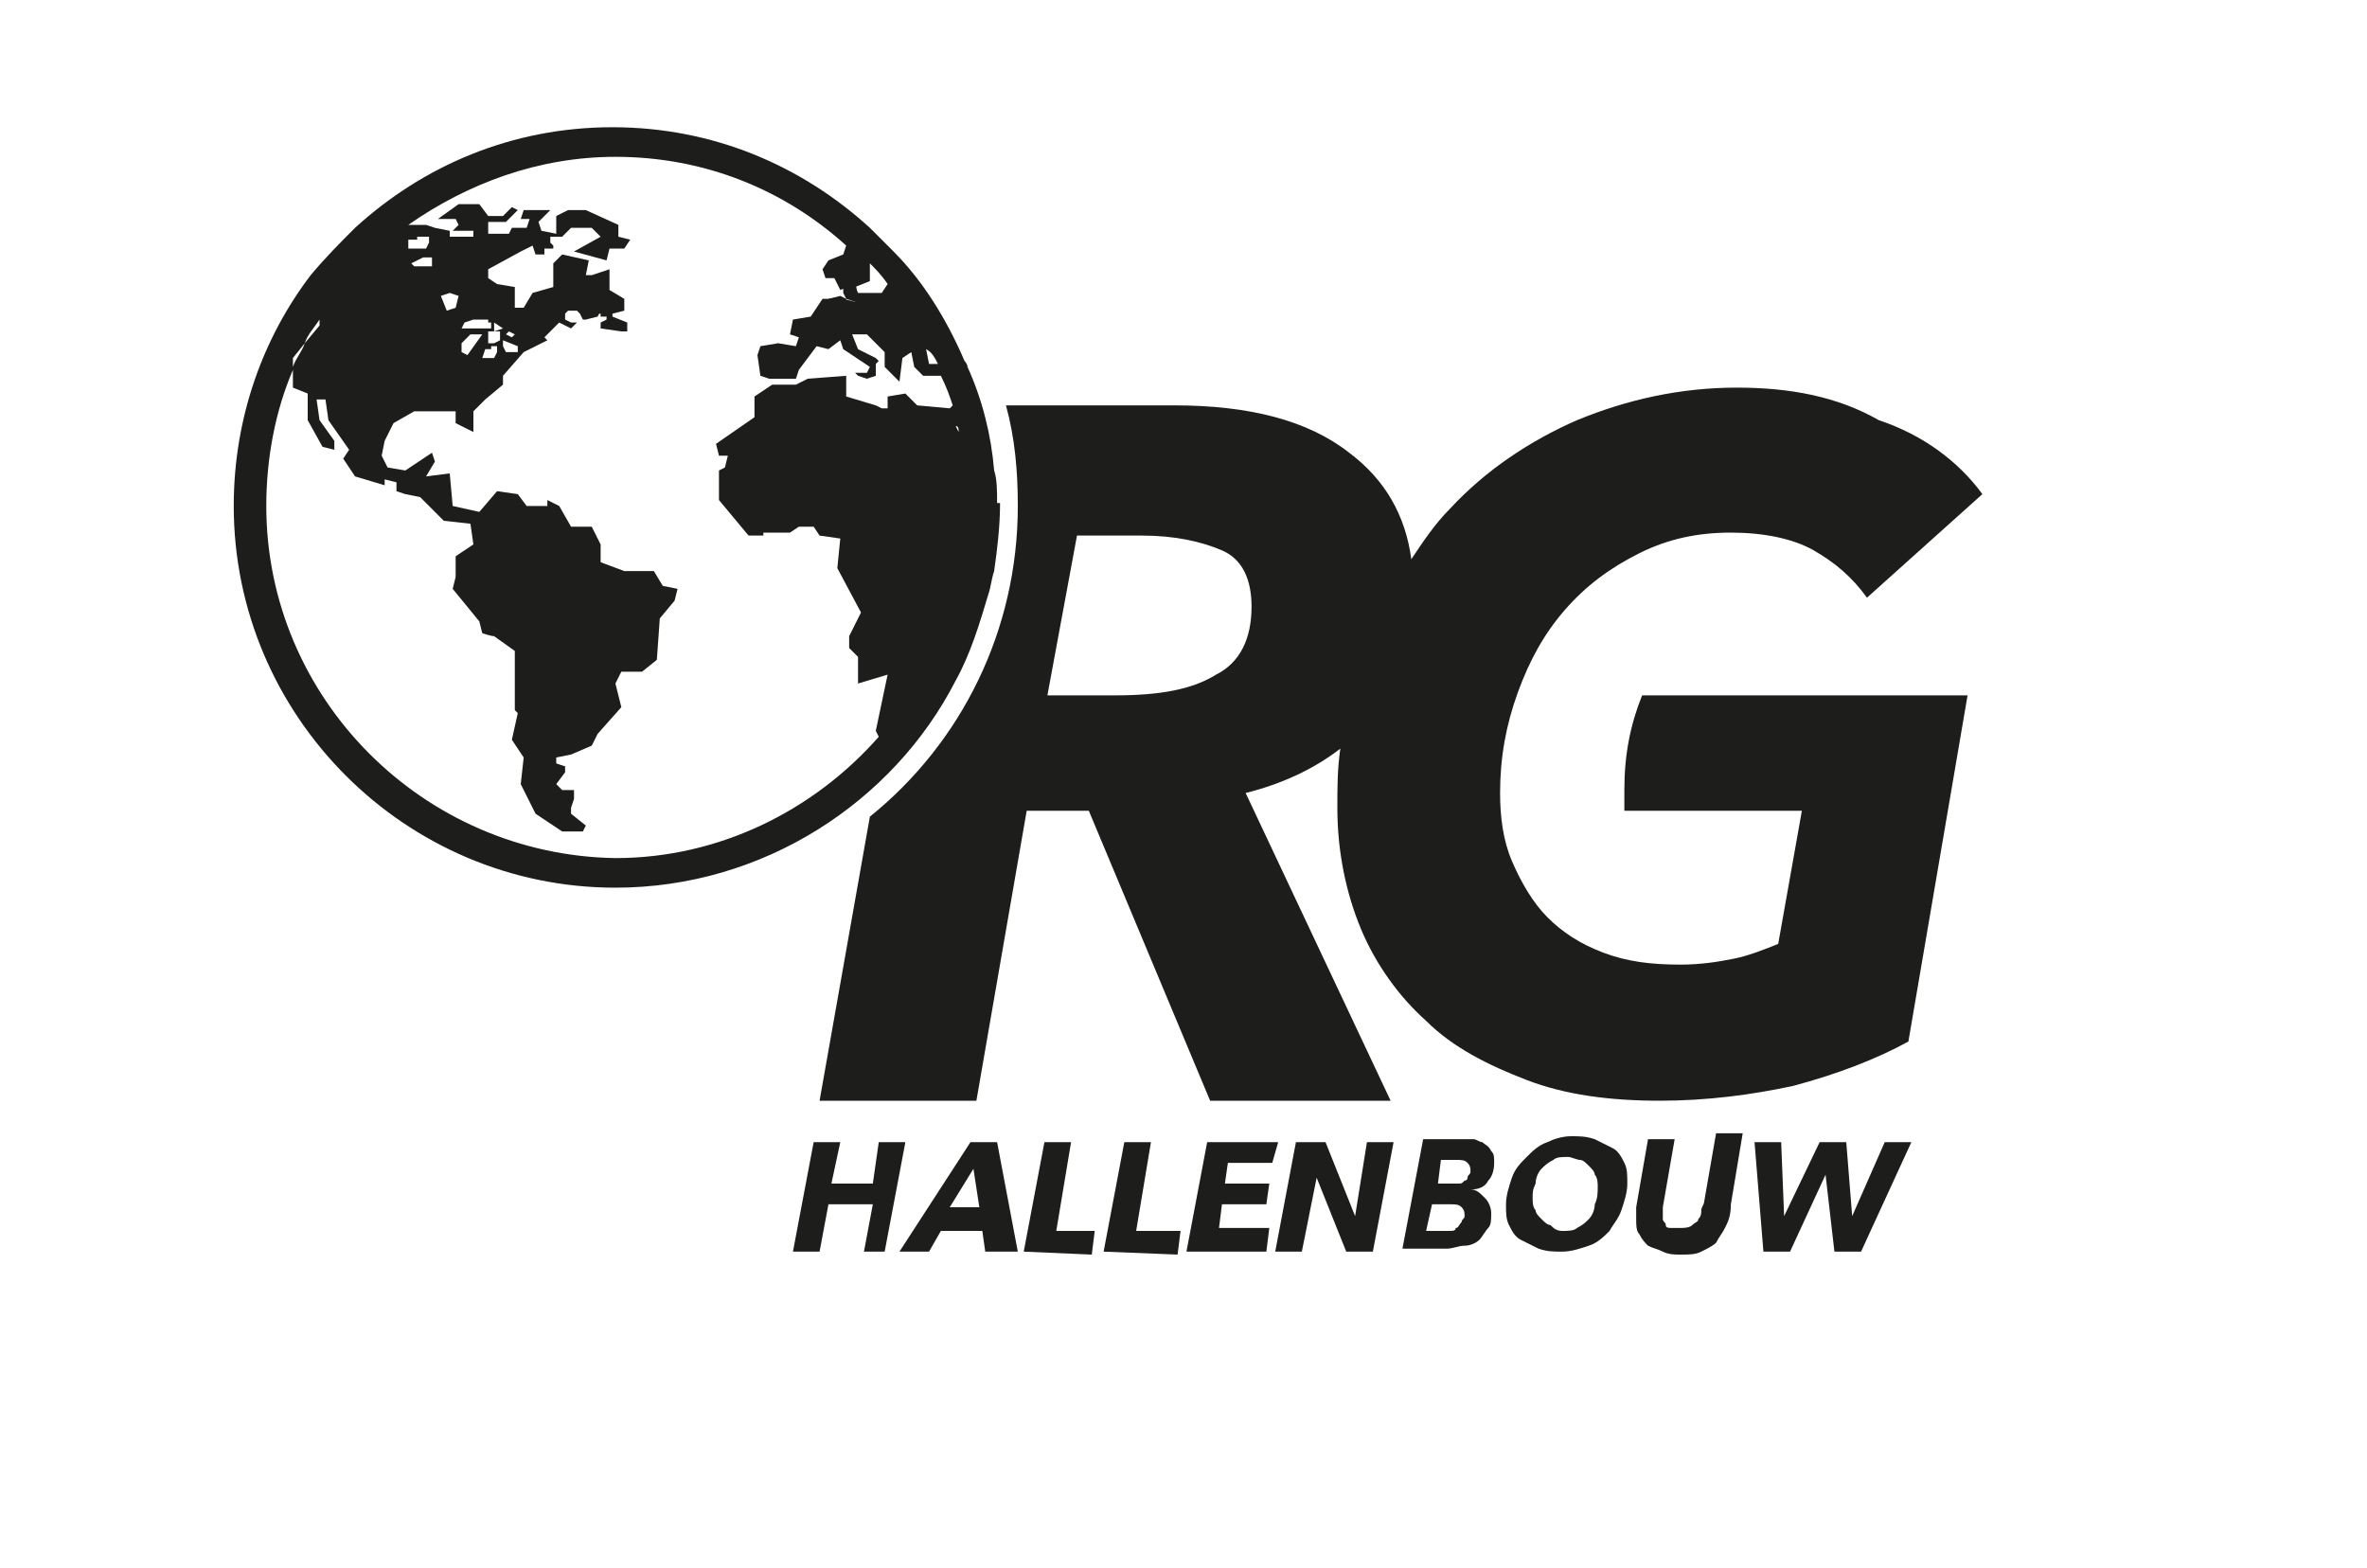
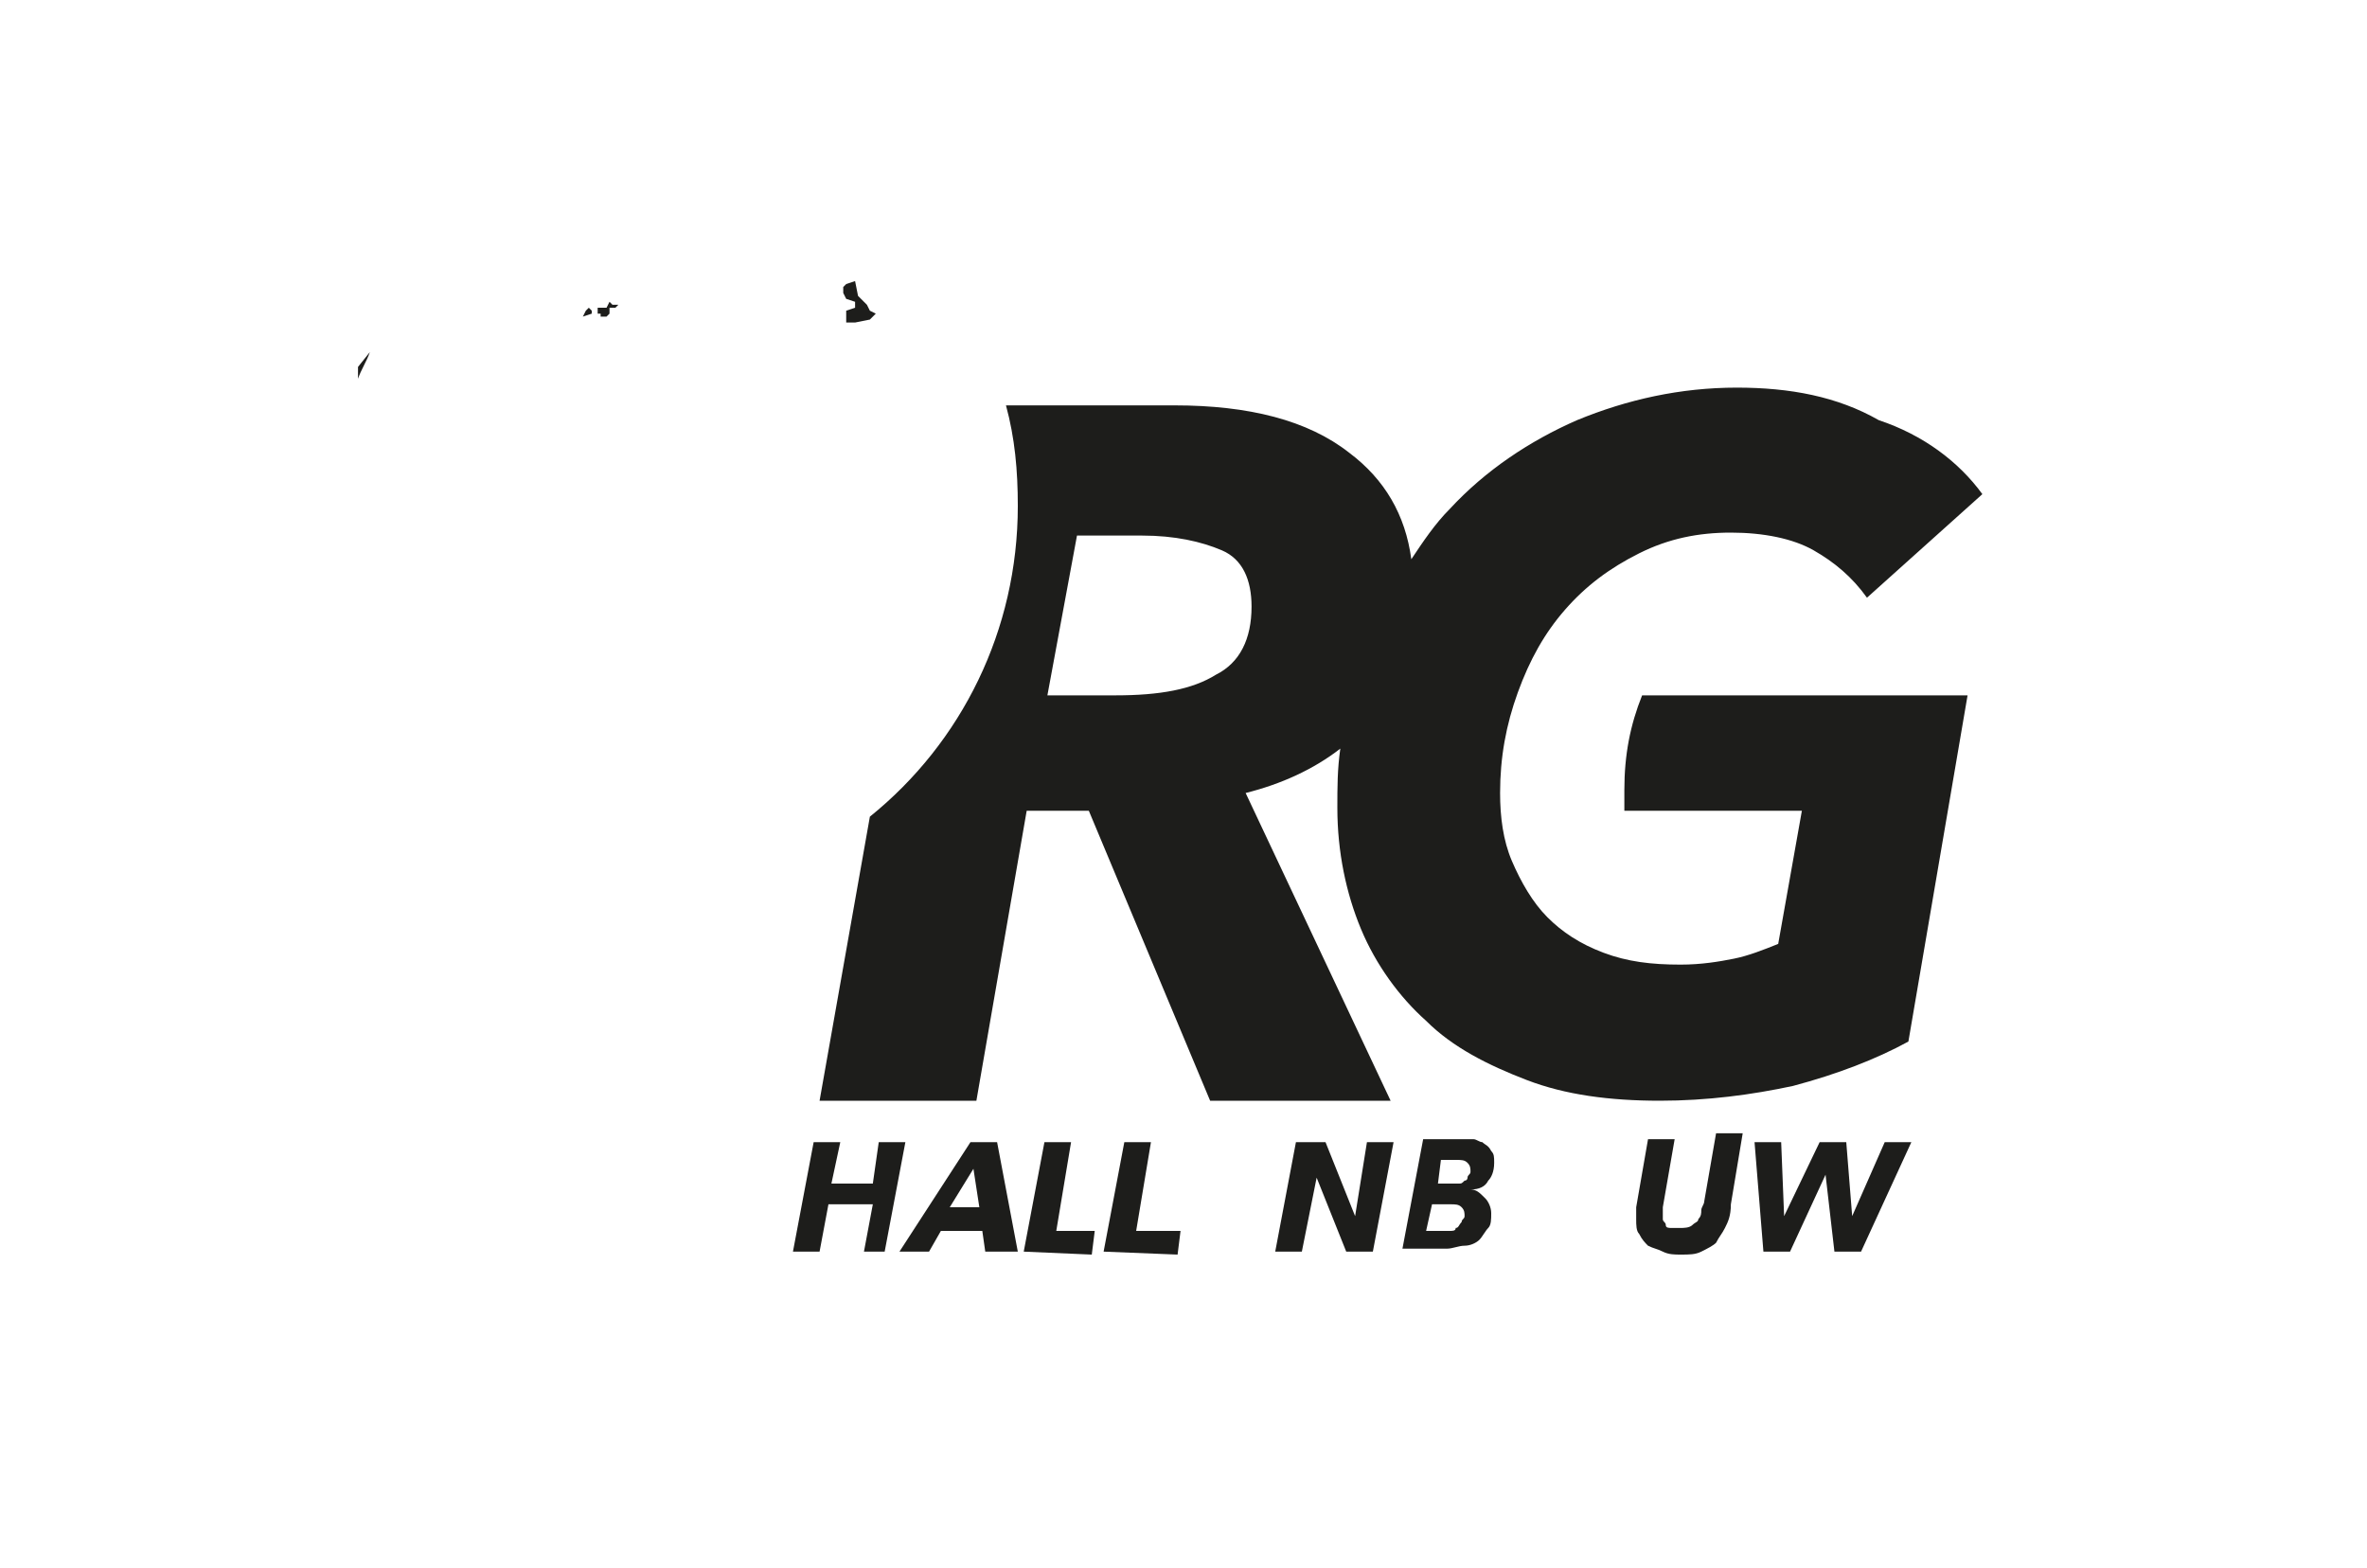
<svg xmlns="http://www.w3.org/2000/svg" version="1.1" id="Laag_1" x="0px" y="0px" width="80px" height="53px" viewBox="0 -17.1 80 53" enable-background="new 0 -17.1 80 53" xml:space="preserve">
  <path fill="#1D1D1B" d="M57.1,6.4h-1.6c-0.4,1-0.6,2-0.6,3.2c0,0.2,0,0.5,0,0.7h4.2l0,0h1.8l-0.8,4.5c-0.5,0.2-1,0.4-1.5,0.5  s-1.1,0.2-1.8,0.2c-1,0-1.8-0.1-2.6-0.4c-0.8-0.3-1.4-0.7-1.9-1.2s-0.9-1.2-1.2-1.9s-0.4-1.5-0.4-2.3c0-1.2,0.2-2.3,0.6-3.4  c0.4-1.1,0.9-2,1.6-2.8c0.7-0.8,1.5-1.4,2.5-1.9s2-0.7,3.1-0.7s2.1,0.2,2.8,0.6s1.3,0.9,1.8,1.6L67-0.4c-0.8-1.1-2-2-3.5-2.5  c-1.4-0.8-3-1.1-4.8-1.1c-1.9,0-3.7,0.4-5.4,1.1c-1.6,0.7-3.1,1.7-4.3,3c-0.5,0.5-0.9,1.1-1.3,1.7c-0.2-1.5-0.9-2.7-2.1-3.6  c-1.4-1.1-3.4-1.6-5.9-1.6H34c0.3,1.1,0.4,2.2,0.4,3.4c0,4.2-1.9,8-5,10.5l-1.7,9.6H33l1.7-9.8h2.1l4.1,9.8H47L42.1,9.7  c1.2-0.3,2.3-0.8,3.2-1.5c-0.1,0.7-0.1,1.3-0.1,2c0,1.5,0.3,2.9,0.8,4.1s1.3,2.3,2.2,3.1c0.9,0.9,2.1,1.5,3.4,2  c1.3,0.5,2.8,0.7,4.5,0.7c1.6,0,3.1-0.2,4.5-0.5c1.5-0.4,2.8-0.9,3.9-1.5l2-11.7L57.1,6.4L57.1,6.4z M41.1,5.7  c-0.8,0.5-1.9,0.7-3.4,0.7h-2.3l1-5.4h2.2c1.1,0,2,0.2,2.7,0.5s1,1,1,1.9C42.3,4.5,41.9,5.3,41.1,5.7z" />
  <polygon fill="#1D1D1B" points="28.9,-6.9 28.9,-6.7 28.6,-6.6 28.6,-6.2 28.9,-6.2 29.4,-6.3 29.6,-6.5 29.4,-6.6 29.3,-6.8   29,-7.1 28.9,-7.6 28.6,-7.5 28.5,-7.4 28.5,-7.2 28.6,-7 " />
-   <polygon fill="#1D1D1B" points="28.6,-6.7 28.6,-7 28.4,-7.1 28,-7 27.8,-6.6 27.8,-6.4 28.1,-6.4 " />
  <path fill="#1D1D1B" d="M20.6-6.9l-0.1,0.2h-0.3v0.2h0.1c0,0,0,0,0,0.1h0.2l0.1-0.1v-0.2h0.2l0.1-0.1h-0.2L20.6-6.9z" />
  <polygon fill="#1D1D1B" points="19.8,-6.6 19.7,-6.4 20,-6.5 20,-6.6 19.9,-6.7 " />
-   <path fill="#1D1D1B" d="M33.7-0.1c0-0.4,0-0.8-0.1-1.1c-0.1-1.2-0.4-2.4-0.9-3.5c0-0.1-0.1-0.2-0.1-0.2c-0.6-1.4-1.4-2.7-2.4-3.7  c-0.1-0.1-0.1-0.1-0.2-0.2c-0.2-0.2-0.4-0.4-0.6-0.6c-2.3-2.1-5.3-3.4-8.7-3.4s-6.4,1.3-8.7,3.4c-0.5,0.5-1,1-1.5,1.6  C8.9-5.7,7.9-3,7.9,0c0,7.1,5.8,12.9,12.9,12.9c5,0,9.4-2.9,11.5-7C32.8,5,33.1,4,33.4,3c0.1-0.3,0.1-0.5,0.2-0.8  c0.1-0.7,0.2-1.5,0.2-2.3C33.7-0.1,33.7-0.1,33.7-0.1z M31.3-5.3L31.3-5.3c0.2,0.1,0.3,0.3,0.4,0.5h-0.1h-0.2L31.3-5.3L31.3-5.3z   M29.4-7.6v-0.6C29.6-8,29.8-7.8,30-7.5l-0.2,0.3H29l-0.1-0.2L29.4-7.6z M13.8-9L13.8-9h0.3v-0.1h0.4v0.2l-0.1,0.2h-0.6L13.8-9  L13.8-9z M14.3-8.4h0.3v0.3H14l-0.1-0.1L14.3-8.4z M29.7,7.8L29.7,7.8c-2.2,2.5-5.4,4.1-8.9,4.1C14.3,11.8,9,6.5,9,0  c0-1.6,0.3-3.2,0.9-4.6V-5l0.4-0.5c0.1-0.3,0.3-0.5,0.5-0.8v0.2l-0.5,0.6C10.2-5.2,10-5,9.9-4.7V-4l0.5,0.2v0.9L10.9-2l0.4,0.1v-0.3  l-0.5-0.7l-0.1-0.7H11l0.1,0.7l0.7,1l-0.2,0.3L12-1l1,0.3v-0.2l0.4,0.1v0.3l0.3,0.1l0.5,0.1L15,0.5l0.9,0.1L16,1.3l-0.6,0.4v0.7  l-0.1,0.4l0.9,1.1l0.1,0.4c0,0,0.3,0.1,0.4,0.1l0.7,0.5v2L17.5,7l-0.2,0.9l0.4,0.6l-0.1,0.9l0.5,1L19,11h0.7l0.1-0.2l-0.5-0.4v-0.2  l0.1-0.3V9.6H19l-0.2-0.2L19.1,9V8.8l-0.3-0.1V8.5l0.5-0.1L20,8.1l0.2-0.4L21,6.8L20.8,6L21,5.6h0.7l0.5-0.4l0.1-1.4l0.5-0.6  l0.1-0.4l-0.5-0.1l-0.3-0.5h-1l-0.8-0.3V1.3L20,0.7h-0.7L18.9,0l-0.4-0.2V0h-0.7l-0.3-0.4l-0.7-0.1l-0.6,0.7L15.3,0l-0.1-1.1L14.4-1  l0.3-0.5l-0.1-0.3l-0.9,0.6l-0.6-0.1l-0.2-0.4L13-2.2l0.3-0.6L14-3.2h1.4v0.4L16-2.5v-0.7l0.4-0.4L17-4.1v-0.3l0.7-0.8l0.8-0.4  l-0.1-0.1l0.5-0.5l0.2,0.1L19.3-6l0.2-0.2l0,0h-0.2l-0.2-0.1v-0.2l0.1-0.1h0.3l0.1,0.1l0.1,0.2h0.1l0,0l0,0l0.4-0.1l0.1-0.2l0.2,0.1  v0.2l-0.2,0.1l0,0V-6L21-5.9l0,0h0.2v-0.3l-0.5-0.2v-0.1l0.4-0.1V-7l-0.5-0.3V-8L20-7.8h-0.2l0.1-0.5L19-8.5l-0.3,0.3v0.8L18-7.2  l-0.3,0.5h-0.3v-0.7l-0.6-0.1l-0.3-0.2V-8l1.1-0.6L18-8.8l0.1,0.3h0.3v-0.2h0.3v-0.1l-0.1-0.1v-0.2H19l0.2-0.2l0,0l0,0l0.1-0.1H20  l0.3,0.3l-0.9,0.5l1.1,0.3l0.1-0.4h0.5L21.3-9l-0.4-0.1v-0.4L19.8-10h-0.6l-0.4,0.2v0.6l-0.5-0.1l-0.1-0.3l0.4-0.4h-0.8h-0.1  l-0.1,0.3h0.3l-0.1,0.3h-0.5l-0.1,0.2h-0.7v-0.4h0.6l0.4-0.4l-0.2-0.1L17-9.8h-0.5l-0.3-0.4h-0.7l-0.7,0.5h0.6l0.1,0.2l-0.2,0.2H16  v0.2h-0.8v-0.2l-0.5-0.1l-0.3-0.1h-0.6c2-1.4,4.4-2.3,7-2.3c3,0,5.7,1.1,7.8,3l-0.1,0.3L28-8.3L27.8-8l0.1,0.3h0.3l0.2,0.4l0.5-0.2  L29-6.9h-0.1L28.5-7h-0.7l-0.4,0.6l-0.6,0.1l-0.1,0.5L27-5.7l-0.1,0.3l-0.6-0.1l-0.6,0.1l-0.1,0.3l0.1,0.7L26-4.3h0.5h0.4L27-4.6  l0.6-0.8L28-5.3l0.4-0.3l0.1,0.3l0.9,0.6l-0.1,0.2h-0.4L29-4.4l0.3,0.1l0.3-0.1v-0.4l0.1-0.1L29.6-5L29-5.3l-0.2-0.5h0.5l0.2,0.2  l0.4,0.4v0.5l0.5,0.5L30.5-5l0.3-0.2l0.1,0.5l0.3,0.3h0.6c0.2,0.4,0.3,0.7,0.4,1l-0.1,0.1L31-3.4l-0.4-0.4L30-3.7v0.4h-0.2l-0.2-0.1  l-1-0.3v-0.7l-1.3,0.1l-0.4,0.2h-0.5h-0.3l-0.6,0.4V-3l-1.3,0.9l0.1,0.4h0.3l-0.1,0.4l-0.2,0.1v1l1,1.2h0.5V0.9h0.9L27,0.7h0.5  L27.7,1l0.7,0.1l-0.1,1l0.8,1.5l-0.4,0.8v0.4L29,5.1V6l1-0.3l-0.4,1.9L29.7,7.8z M14.9-7.1l0.3-0.1l0.3,0.1l-0.1,0.4l-0.3,0.1  L14.9-7.1z M16.6-6.2V-6h-0.7h-0.3l0.1-0.2L16-6.3h0.5v0.1C16.5-6.2,16.6-6.2,16.6-6.2z M16.9-5.8v0.2l-0.2,0.1h-0.2v-0.4h0.4  C16.9-5.9,16.9-5.8,16.9-5.8z M16.7-5.9v-0.3L17-6L16.7-5.9z M16.8-5.4v0.2L16.7-5h-0.4l0.1-0.3h0.2v-0.1H16.8z M15.9-5.8h0.4  l-0.5,0.7l-0.2-0.1v-0.3L15.9-5.8z M17.5-5.4v0.2h-0.4L17-5.4v-0.2l0,0L17.5-5.4z M17.1-5.8l0.1-0.1l0.2,0.1l-0.1,0.1L17.1-5.8z   M32.3-2.7L32.3-2.7c0.1,0,0.1,0.1,0.1,0.2L32.3-2.7z" />
  <path fill="#1D1D1B" d="M12.1-4.7v0.4c0.1-0.3,0.3-0.6,0.4-0.9L12.1-4.7z" />
  <path fill="#1D1D1B" d="M29.2,25.2l0.3-1.6H28l-0.3,1.6h-0.9l0.7-3.7h0.9l-0.3,1.4h1.4l0.2-1.4h0.9l-0.7,3.7H29.2z" />
  <path fill="#1D1D1B" d="M33.3,25.2l-0.1-0.7h-1.4l-0.4,0.7h-1l2.4-3.7h0.9l0.7,3.7H33.3z M32.9,22.4l-0.8,1.3h1L32.9,22.4z" />
  <path fill="#1D1D1B" d="M34.6,25.2l0.7-3.7h0.9l-0.5,3H37l-0.1,0.8L34.6,25.2L34.6,25.2z" />
  <path fill="#1D1D1B" d="M37.3,25.2l0.7-3.7h0.9l-0.5,3h1.5l-0.1,0.8L37.3,25.2L37.3,25.2z" />
-   <path fill="#1D1D1B" d="M40.1,25.2l0.7-3.7h2.4L43,22.2h-1.5l-0.1,0.7h1.5l-0.1,0.7h-1.5l-0.1,0.8h1.7l-0.1,0.8H40.1z" />
  <path fill="#1D1D1B" d="M45.5,25.2l-1-2.5l0,0L44,25.2h-0.9l0.7-3.7h1l1,2.5l0,0l0.4-2.5h0.9l-0.7,3.7H45.5z" />
  <path fill="#1D1D1B" d="M49.4,21.4c0.1,0,0.3,0,0.4,0c0.1,0,0.2,0.1,0.3,0.1c0.1,0.1,0.2,0.1,0.3,0.3c0.1,0.1,0.1,0.2,0.1,0.4  c0,0.3-0.1,0.5-0.2,0.6c-0.1,0.2-0.3,0.3-0.6,0.3l0,0c0.2,0,0.3,0.1,0.5,0.3c0.1,0.1,0.2,0.3,0.2,0.5s0,0.4-0.1,0.5  s-0.2,0.3-0.3,0.4S49.7,25,49.5,25s-0.4,0.1-0.6,0.1h-1.5l0.7-3.7C48.1,21.4,49.4,21.4,49.4,21.4z M48.4,23.6l-0.2,0.9h0.5  c0.1,0,0.2,0,0.3,0s0.2,0,0.2-0.1c0.1,0,0.1-0.1,0.2-0.2c0-0.1,0.1-0.1,0.1-0.2s0-0.2-0.1-0.3s-0.2-0.1-0.4-0.1  C49,23.6,48.4,23.6,48.4,23.6z M48.7,22.1l-0.1,0.8h0.5c0.1,0,0.1,0,0.2,0c0.1,0,0.1,0,0.2-0.1c0.1,0,0.1-0.1,0.1-0.1  c0-0.1,0.1-0.1,0.1-0.2s0-0.2-0.1-0.3s-0.2-0.1-0.4-0.1C49.2,22.1,48.7,22.1,48.7,22.1z" />
-   <path fill="#1D1D1B" d="M53.1,21.3c0.3,0,0.5,0,0.8,0.1c0.2,0.1,0.4,0.2,0.6,0.3c0.2,0.1,0.3,0.3,0.4,0.5c0.1,0.2,0.1,0.4,0.1,0.7  s-0.1,0.6-0.2,0.9c-0.1,0.3-0.3,0.5-0.4,0.7c-0.2,0.2-0.4,0.4-0.7,0.5s-0.6,0.2-0.9,0.2c-0.3,0-0.5,0-0.8-0.1  c-0.2-0.1-0.4-0.2-0.6-0.3c-0.2-0.1-0.3-0.3-0.4-0.5c-0.1-0.2-0.1-0.4-0.1-0.7c0-0.3,0.1-0.6,0.2-0.9c0.1-0.3,0.3-0.5,0.5-0.7  s0.4-0.4,0.7-0.5C52.5,21.4,52.8,21.3,53.1,21.3z M52.8,24.5c0.2,0,0.4,0,0.5-0.1c0.2-0.1,0.3-0.2,0.4-0.3c0.1-0.1,0.2-0.3,0.2-0.5  C54,23.4,54,23.2,54,23c0-0.1,0-0.3-0.1-0.4c0-0.1-0.1-0.2-0.2-0.3c-0.1-0.1-0.2-0.2-0.3-0.2S53.1,22,53,22c-0.2,0-0.4,0-0.5,0.1  c-0.2,0.1-0.3,0.2-0.4,0.3c-0.1,0.1-0.2,0.3-0.2,0.5c-0.1,0.2-0.1,0.3-0.1,0.5c0,0.1,0,0.3,0.1,0.4c0,0.1,0.1,0.2,0.2,0.3  c0.1,0.1,0.2,0.2,0.3,0.2C52.5,24.4,52.6,24.5,52.8,24.5z" />
  <path fill="#1D1D1B" d="M58.3,24.4c-0.1,0.2-0.2,0.3-0.3,0.5c-0.1,0.1-0.3,0.2-0.5,0.3c-0.2,0.1-0.4,0.1-0.7,0.1  c-0.2,0-0.4,0-0.6-0.1c-0.2-0.1-0.3-0.1-0.5-0.2c-0.1-0.1-0.2-0.2-0.3-0.4c-0.1-0.1-0.1-0.3-0.1-0.5c0,0,0-0.1,0-0.2s0-0.1,0-0.2  l0.4-2.3h0.9l-0.4,2.3v0.1v0.1c0,0.1,0,0.2,0,0.2c0,0.1,0.1,0.1,0.1,0.2s0.1,0.1,0.2,0.1c0.1,0,0.2,0,0.3,0s0.3,0,0.4-0.1  c0.1-0.1,0.2-0.1,0.2-0.2c0.1-0.1,0.1-0.2,0.1-0.3c0-0.1,0.1-0.2,0.1-0.3l0.4-2.3h0.9l-0.4,2.4C58.5,24,58.4,24.2,58.3,24.4z" />
  <path fill="#1D1D1B" d="M62.9,25.2H62l-0.3-2.6l0,0l-1.2,2.6h-0.9l-0.3-3.7h0.9l0.1,2.5l0,0l1.2-2.5h0.9l0.2,2.5l0,0l1.1-2.5h0.9  L62.9,25.2z" />
</svg>